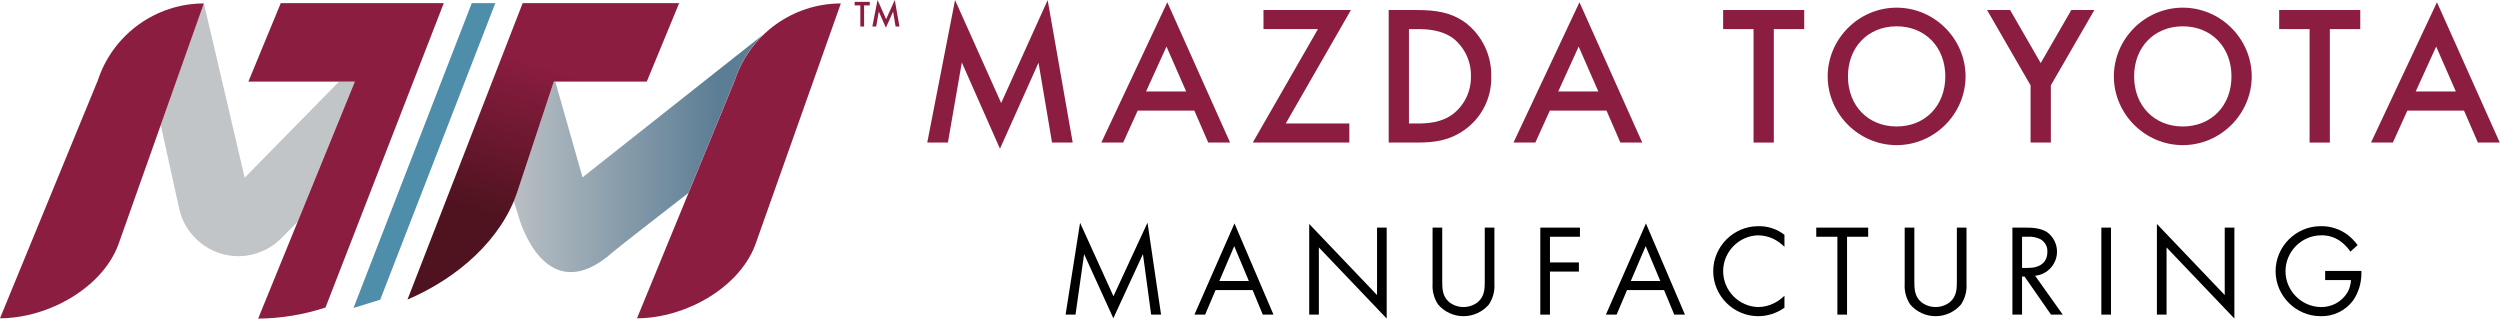
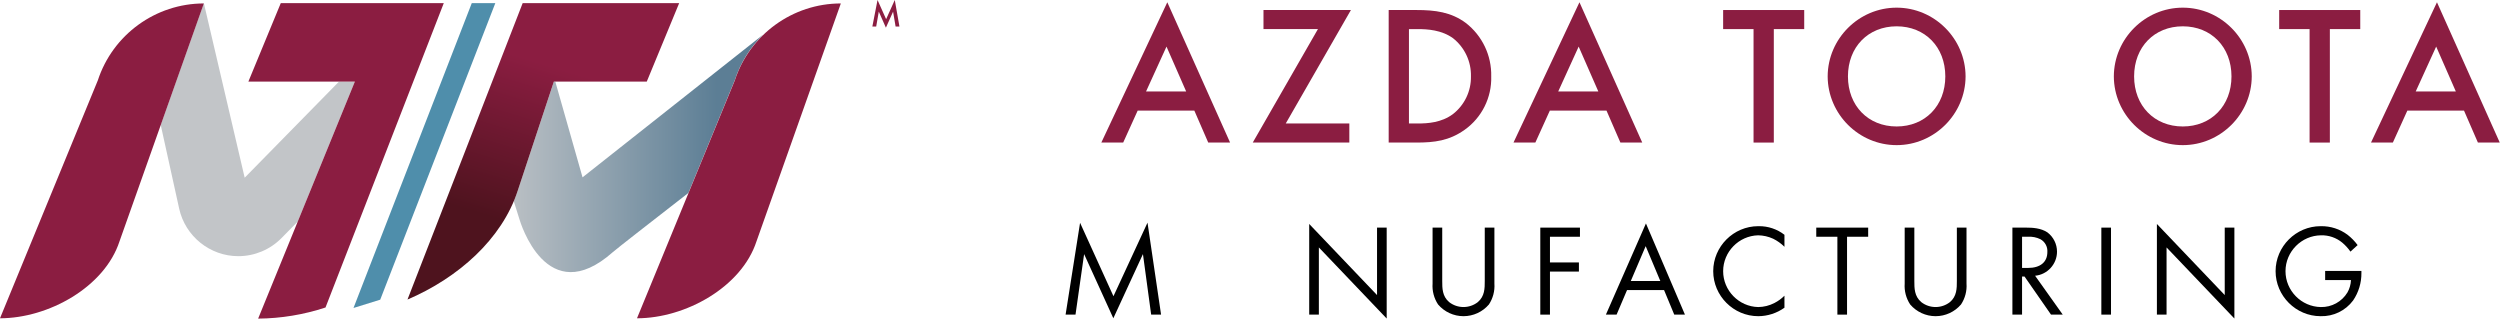
<svg xmlns="http://www.w3.org/2000/svg" width="100%" height="100%" viewBox="0 0 211 27" version="1.1" xml:space="preserve" style="fill-rule:evenodd;clip-rule:evenodd;stroke-linejoin:round;stroke-miterlimit:2;">
  <g transform="matrix(0.293,0,0,0.293,0,5.68434e-14)">
    <g id="full-rgb">
      <g>
        <path id="fullLogo" d="M306.949,90.628L311.119,64.176L320.737,85.33L330.545,64.138L334.451,90.628L331.597,90.628L329.23,73.194L320.701,91.679L312.284,73.194L309.804,90.628L306.949,90.628Z" style="fill-rule:nonzero;" />
-         <path id="fullLogo-2" d="M360.822,83.564L350.151,83.564L347.145,90.628L344.063,90.628L355.598,64.364L366.833,90.628L363.751,90.628L360.822,83.564ZM359.732,80.934L355.523,70.902L351.24,80.934L359.732,80.934Z" style="fill-rule:nonzero;" />
        <path id="fullLogo-3" d="M377.123,90.628L377.123,64.514L396.661,84.992L396.661,65.566L399.442,65.566L399.442,91.754L379.904,71.277L379.904,90.627L377.123,90.628Z" style="fill-rule:nonzero;" />
        <path id="fullLogo-4" d="M415.441,80.934C415.441,83.038 415.441,85.33 417.432,87.02C419.851,88.918 423.28,88.918 425.699,87.02C427.691,85.33 427.691,83.038 427.691,80.934L427.691,65.566L430.47,65.566L430.47,81.685C430.619,83.807 430.064,85.921 428.893,87.697C427.064,89.841 424.384,91.078 421.566,91.078C418.748,91.078 416.067,89.841 414.239,87.697C413.066,85.921 412.511,83.808 412.66,81.685L412.66,65.566L415.441,65.566L415.441,80.934Z" style="fill-rule:nonzero;" />
        <path id="fullLogo-5" d="M455.113,68.197L446.472,68.197L446.472,75.598L454.812,75.598L454.812,78.228L446.472,78.228L446.472,90.628L443.691,90.628L443.691,65.566L455.113,65.566L455.113,68.197Z" style="fill-rule:nonzero;" />
        <path id="fullLogo-6" d="M479.343,83.564L468.673,83.564L465.666,90.628L462.586,90.628L474.121,64.364L485.356,90.628L482.275,90.628L479.343,83.564ZM478.255,80.934L474.046,70.902L469.763,80.934L478.255,80.934Z" style="fill-rule:nonzero;" />
        <path id="fullLogo-7" d="M514.019,71.089C513.064,70.14 511.959,69.353 510.75,68.76C509.394,68.136 507.922,67.803 506.43,67.783C500.862,67.926 496.361,72.545 496.361,78.115C496.361,83.698 500.885,88.324 506.467,88.448C508.089,88.428 509.685,88.03 511.126,87.284C512.195,86.739 513.171,86.029 514.019,85.18L514.019,88.636C511.817,90.215 509.176,91.069 506.467,91.078C506.466,91.078 506.465,91.078 506.464,91.078C499.352,91.078 493.5,85.226 493.5,78.115C493.5,71.003 499.352,65.152 506.464,65.152C506.515,65.152 506.566,65.152 506.617,65.152C509.293,65.116 511.904,65.991 514.019,67.632L514.019,71.089Z" style="fill-rule:nonzero;" />
        <path id="fullLogo-8" d="M532.049,68.197L532.049,90.628L529.268,90.628L529.268,68.197L523.182,68.197L523.182,65.567L538.136,65.567L538.136,68.197L532.049,68.197Z" style="fill-rule:nonzero;" />
        <path id="fullLogo-9" d="M551.434,80.934C551.434,83.038 551.434,85.33 553.424,87.02C555.842,88.918 559.272,88.918 561.69,87.02C563.682,85.33 563.682,83.038 563.682,80.934L563.682,65.566L566.463,65.566L566.463,81.685C566.612,83.808 566.057,85.921 564.884,87.697C563.055,89.841 560.375,91.078 557.557,91.078C554.739,91.078 552.059,89.841 550.23,87.697C549.059,85.921 548.504,83.807 548.653,81.685L548.653,65.566L551.434,65.566L551.434,80.934Z" style="fill-rule:nonzero;" />
        <path id="fullLogo-10" d="M583.702,65.566C585.393,65.566 587.91,65.679 589.79,66.956C591.517,68.273 592.532,70.324 592.532,72.495C592.532,76.071 589.779,79.095 586.219,79.43L594.185,90.627L590.803,90.627L583.176,79.655L582.463,79.655L582.463,90.628L579.682,90.628L579.682,65.566L583.702,65.566ZM582.463,77.176L584.228,77.176C587.685,77.176 589.752,75.523 589.752,72.592C589.859,71.085 589.08,69.645 587.76,68.91C586.64,68.362 585.397,68.116 584.153,68.196L582.463,68.196L582.463,77.176Z" style="fill-rule:nonzero;" />
        <rect id="fullLogo-11" x="605.303" y="65.566" width="2.781" height="25.061" style="fill-rule:nonzero;" />
        <path id="fullLogo-12" d="M621.306,90.628L621.306,64.514L640.844,84.992L640.844,65.566L643.625,65.566L643.625,91.754L624.087,71.277L624.087,90.627L621.306,90.628Z" style="fill-rule:nonzero;" />
        <path id="fullLogo-13" d="M669.77,78.041L680.215,78.041L680.215,78.642C680.244,81.468 679.404,84.236 677.81,86.569C675.623,89.496 672.143,91.18 668.491,91.078C668.48,91.078 668.469,91.078 668.458,91.078C661.346,91.078 655.494,85.227 655.494,78.115C655.494,71.004 661.346,65.152 668.458,65.152C668.494,65.152 668.53,65.152 668.566,65.152C671.325,65.109 674.022,65.981 676.232,67.632C677.326,68.487 678.299,69.486 679.125,70.601L677.058,72.479C676.387,71.514 675.591,70.643 674.691,69.887C672.982,68.476 670.82,67.728 668.605,67.783C662.965,67.824 658.348,72.476 658.348,78.116C658.348,83.727 662.919,88.366 668.53,88.448C671.65,88.52 674.58,86.911 676.194,84.24C676.81,83.148 677.158,81.924 677.209,80.671L669.77,80.671L669.77,78.041Z" style="fill-rule:nonzero;" />
-         <path id="fullLogo-14" d="M267.096,41.067L275.109,0.025L288.39,29.675L301.784,0.025L308.996,41.067L303.043,41.067L299.15,18.056L288.046,42.841L277.056,17.999L273.049,41.067L267.096,41.067Z" style="fill:rgb(139,29,65);fill-rule:nonzero;" />
        <path id="fullLogo-15" d="M344.031,31.851L327.717,31.851L323.539,41.067L317.242,41.067L336.246,0.655L354.333,41.067L348.037,41.067L344.031,31.851ZM341.684,26.356L336.016,13.419L330.121,26.356L341.684,26.356Z" style="fill:rgb(139,29,65);fill-rule:nonzero;" />
        <path id="fullLogo-16" d="M370.364,35.572L388.681,35.572L388.681,41.067L360.862,41.067L379.637,8.382L363.953,8.382L363.953,2.887L389.138,2.887L370.364,35.572Z" style="fill:rgb(139,29,65);fill-rule:nonzero;" />
        <path id="fullLogo-17" d="M408.03,2.887C413.353,2.887 417.989,3.46 422.226,6.608C426.973,10.282 429.696,16.005 429.553,22.006C429.735,28.093 426.851,33.882 421.882,37.403C417.417,40.552 413.239,41.067 407.916,41.067L400.016,41.067L400.016,2.887L408.03,2.887ZM405.855,35.572L408.373,35.572C411.236,35.572 415.185,35.343 418.505,32.882C421.856,30.283 423.789,26.247 423.713,22.006C423.816,17.741 421.907,13.666 418.563,11.016C415.243,8.612 411.178,8.383 408.373,8.383L405.855,8.383L405.855,35.572Z" style="fill:rgb(139,29,65);fill-rule:nonzero;" />
        <path id="fullLogo-18" d="M462.756,31.851L446.442,31.851L442.264,41.067L435.967,41.067L454.97,0.655L473.058,41.067L466.762,41.067L462.756,31.851ZM460.409,26.356L454.741,13.419L448.846,26.356L460.409,26.356Z" style="fill:rgb(139,29,65);fill-rule:nonzero;" />
        <path id="fullLogo-19" d="M510.955,8.382L510.955,41.067L505.116,41.067L505.116,8.382L496.358,8.382L496.358,2.887L519.712,2.887L519.712,8.382L510.955,8.382Z" style="fill:rgb(139,29,65);fill-rule:nonzero;" />
        <path id="fullLogo-20" d="M566.194,22.006C566.159,32.878 557.204,41.805 546.331,41.805C535.459,41.805 526.503,32.878 526.469,22.006C526.503,11.133 535.459,2.206 546.331,2.206C557.204,2.206 566.159,11.133 566.194,22.006ZM560.356,22.006C560.356,13.534 554.517,7.581 546.332,7.581C538.146,7.581 532.308,13.534 532.308,22.006C532.308,30.478 538.146,36.43 546.332,36.43C554.517,36.43 560.356,30.478 560.356,22.006Z" style="fill:rgb(139,29,65);fill-rule:nonzero;" />
-         <path id="fullLogo-21" d="M584.915,24.582L572.38,2.887L579.02,2.887L587.834,18.17L596.65,2.887L603.29,2.887L590.755,24.582L590.755,41.067L584.915,41.067L584.915,24.582Z" style="fill:rgb(139,29,65);fill-rule:nonzero;" />
        <path id="fullLogo-22" d="M648.626,22.006C648.592,32.878 639.636,41.805 628.764,41.805C617.891,41.805 608.936,32.878 608.901,22.006C608.936,11.133 617.891,2.206 628.764,2.206C639.636,2.206 648.592,11.133 648.626,22.006ZM642.788,22.006C642.788,13.534 636.95,7.581 628.764,7.581C620.579,7.581 614.74,13.534 614.74,22.006C614.74,30.478 620.579,36.43 628.764,36.43C636.95,36.43 642.788,30.478 642.788,22.006Z" style="fill:rgb(139,29,65);fill-rule:nonzero;" />
        <path id="fullLogo-23" d="M671.126,8.382L671.126,41.067L665.287,41.067L665.287,8.382L656.529,8.382L656.529,2.887L679.883,2.887L679.883,8.382L671.126,8.382Z" style="fill:rgb(139,29,65);fill-rule:nonzero;" />
        <path id="fullLogo-24" d="M709.765,31.851L693.451,31.851L689.273,41.067L682.976,41.067L701.98,0.655L720.068,41.067L713.772,41.067L709.765,31.851ZM707.418,26.356L701.751,13.419L695.856,26.356L707.418,26.356Z" style="fill:rgb(139,29,65);fill-rule:nonzero;" />
        <path id="fullLogo-25" d="M219.702,10.106L219.677,10.089L167.802,51.084L159.959,23.506L159.54,23.506L149.142,54.908C148.806,55.939 148.414,56.948 147.993,57.947L149.623,63.15C149.81,63.748 157.407,89.604 176.553,72.604C177.563,71.708 187.757,63.758 198.3,55.568L211.668,23.058C213.266,18.157 216.022,13.714 219.702,10.106Z" style="fill:url(#_Linear1);fill-rule:nonzero;" />
        <path id="fullLogo-26" d="M135.899,0.897L101.824,88.716L109.524,86.326L142.68,0.897L135.899,0.897Z" style="fill:rgb(79,142,171);fill-rule:nonzero;" />
-         <path id="fullLogo-27" d="M246.188,1.557L247.82,1.557L247.82,7.644L248.907,7.644L248.907,1.557L250.538,1.557L250.538,0.533L246.188,0.533L246.188,1.557Z" style="fill:rgb(139,29,65);fill-rule:nonzero;" />
        <path id="fullLogo-28" d="M257.746,0L255.251,5.523L252.777,0L251.285,7.644L252.393,7.644L253.14,3.348L255.187,7.975L257.255,3.358L257.98,7.644L259.089,7.644L257.746,0Z" style="fill:rgb(139,29,65);fill-rule:nonzero;" />
        <path id="fullLogo-29" d="M97.645,23.506L70.482,51.189L58.719,0.897L46.289,35.958L51.611,60.1C53.368,68.068 60.491,73.791 68.65,73.791C73.338,73.791 77.835,71.901 81.115,68.551L85.768,63.816L102.22,23.506L97.645,23.506Z" style="fill:rgb(194,197,200);fill-rule:nonzero;" />
        <path id="fullLogo-30" d="M150.559,0.897L117.377,86.289C131.93,80.064 144.566,68.938 149.142,54.909L159.54,23.506L186.304,23.506L195.642,0.896L150.559,0.897Z" style="fill:url(#_Linear2);fill-rule:nonzero;" />
        <path id="fullLogo-31" d="M0,91.684L28.18,23.153C32.48,9.97 44.853,0.992 58.719,0.992L34.423,69.523C30.111,82.74 13.903,91.684 0,91.684Z" style="fill:url(#_Linear3);fill-rule:nonzero;" />
        <path id="fullLogo-32" d="M183.487,91.684L211.667,23.153C215.968,9.97 228.34,0.992 242.207,0.992L217.91,69.523C213.599,82.74 197.39,91.684 183.487,91.684Z" style="fill:url(#_Linear4);fill-rule:nonzero;" />
        <path id="fullLogo-33" d="M80.881,0.897L71.544,23.507L102.22,23.507L85.768,63.816L74.354,91.78C80.951,91.723 87.499,90.642 93.764,88.576L127.835,0.897L80.881,0.897Z" style="fill:url(#_Linear5);fill-rule:nonzero;" />
      </g>
    </g>
  </g>
  <defs>
    <linearGradient id="_Linear1" x1="0" y1="0" x2="1" y2="0" gradientUnits="userSpaceOnUse" gradientTransform="matrix(86.453,0,0,86.453,141.542,44.236)">
      <stop offset="0" style="stop-color:rgb(194,197,200);stop-opacity:1" />
      <stop offset="0.01" style="stop-color:rgb(194,197,200);stop-opacity:1" />
      <stop offset="0.75" style="stop-color:rgb(92,126,149);stop-opacity:1" />
      <stop offset="1" style="stop-color:rgb(92,126,149);stop-opacity:1" />
    </linearGradient>
    <linearGradient id="_Linear2" x1="0" y1="0" x2="1" y2="0" gradientUnits="userSpaceOnUse" gradientTransform="matrix(-18.37,60.487,-60.487,-18.37,163.73,19.817)">
      <stop offset="0" style="stop-color:rgb(139,29,65);stop-opacity:1" />
      <stop offset="0.01" style="stop-color:rgb(139,29,65);stop-opacity:1" />
      <stop offset="0.75" style="stop-color:rgb(78,19,30);stop-opacity:1" />
      <stop offset="1" style="stop-color:rgb(78,19,30);stop-opacity:1" />
    </linearGradient>
    <linearGradient id="_Linear3" x1="0" y1="0" x2="1" y2="0" gradientUnits="userSpaceOnUse" gradientTransform="matrix(-879.047,4098.65,-4098.65,-879.047,1840.08,3662.05)">
      <stop offset="0" style="stop-color:rgb(139,29,65);stop-opacity:1" />
      <stop offset="0.01" style="stop-color:rgb(139,29,65);stop-opacity:1" />
      <stop offset="0.75" style="stop-color:rgb(78,19,30);stop-opacity:1" />
      <stop offset="1" style="stop-color:rgb(78,19,30);stop-opacity:1" />
    </linearGradient>
    <linearGradient id="_Linear4" x1="0" y1="0" x2="1" y2="0" gradientUnits="userSpaceOnUse" gradientTransform="matrix(-879.043,4098.65,-4098.65,-879.043,12797.8,3662.05)">
      <stop offset="0" style="stop-color:rgb(139,29,65);stop-opacity:1" />
      <stop offset="0.01" style="stop-color:rgb(139,29,65);stop-opacity:1" />
      <stop offset="0.75" style="stop-color:rgb(78,19,30);stop-opacity:1" />
      <stop offset="1" style="stop-color:rgb(78,19,30);stop-opacity:1" />
    </linearGradient>
    <linearGradient id="_Linear5" x1="0" y1="0" x2="1" y2="0" gradientUnits="userSpaceOnUse" gradientTransform="matrix(-2221.64,6903.1,-6903.1,-2221.64,5472.27,2558.86)">
      <stop offset="0" style="stop-color:rgb(139,29,65);stop-opacity:1" />
      <stop offset="0.01" style="stop-color:rgb(139,29,65);stop-opacity:1" />
      <stop offset="0.75" style="stop-color:rgb(78,19,30);stop-opacity:1" />
      <stop offset="1" style="stop-color:rgb(78,19,30);stop-opacity:1" />
    </linearGradient>
  </defs>
</svg>